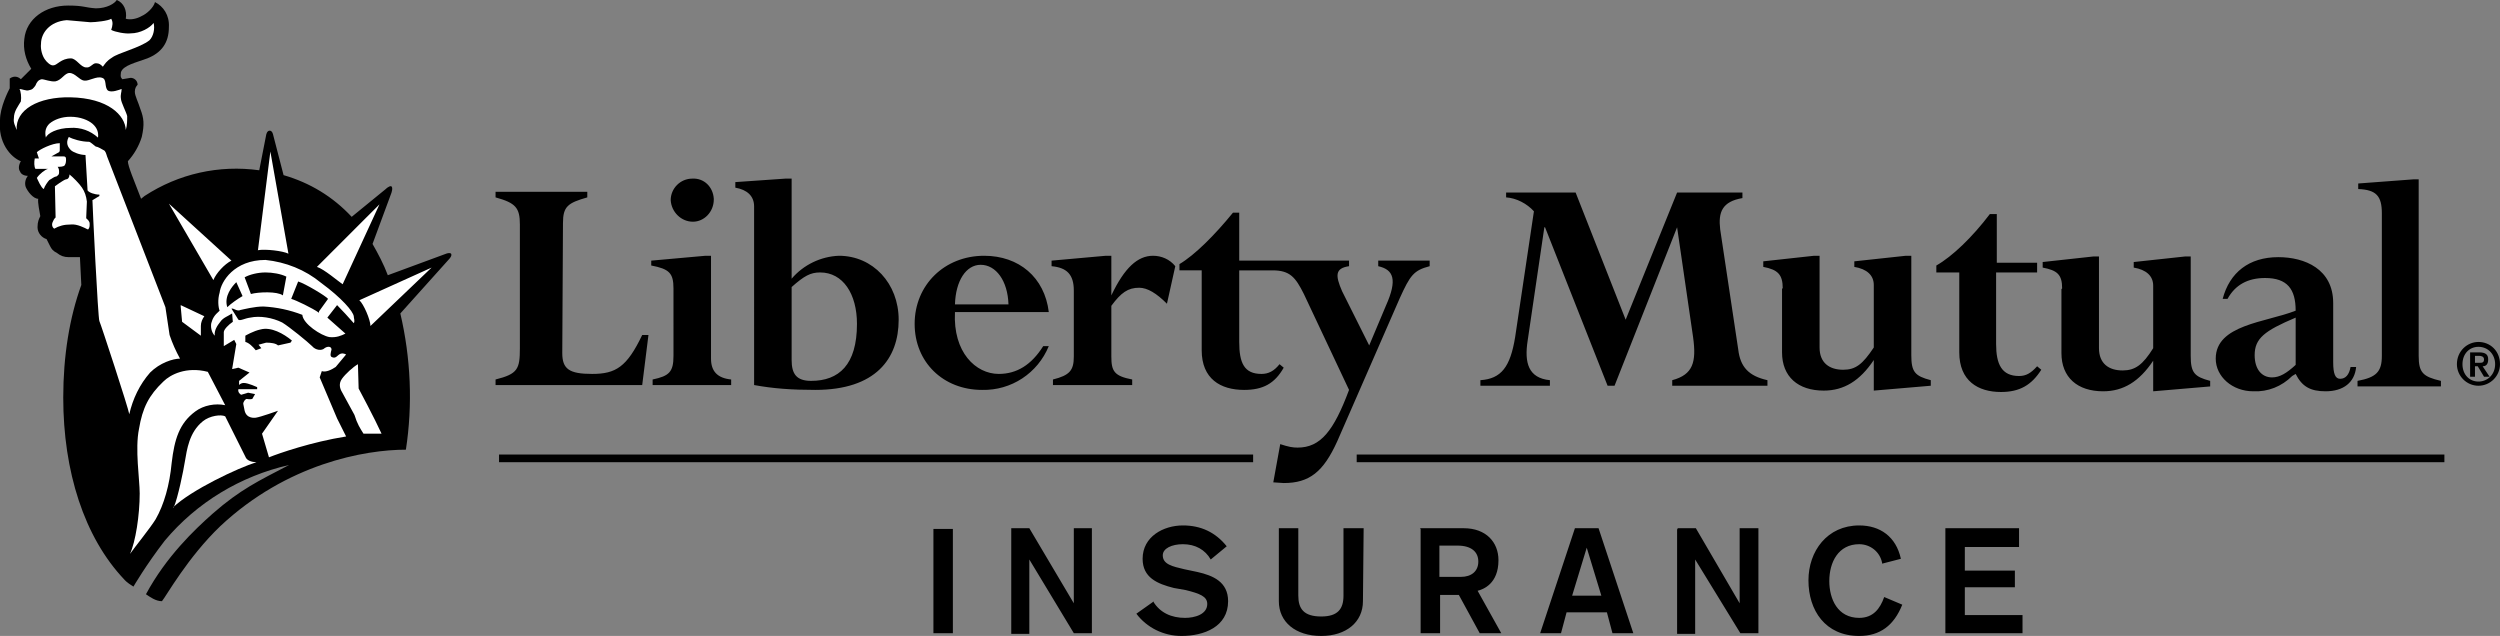
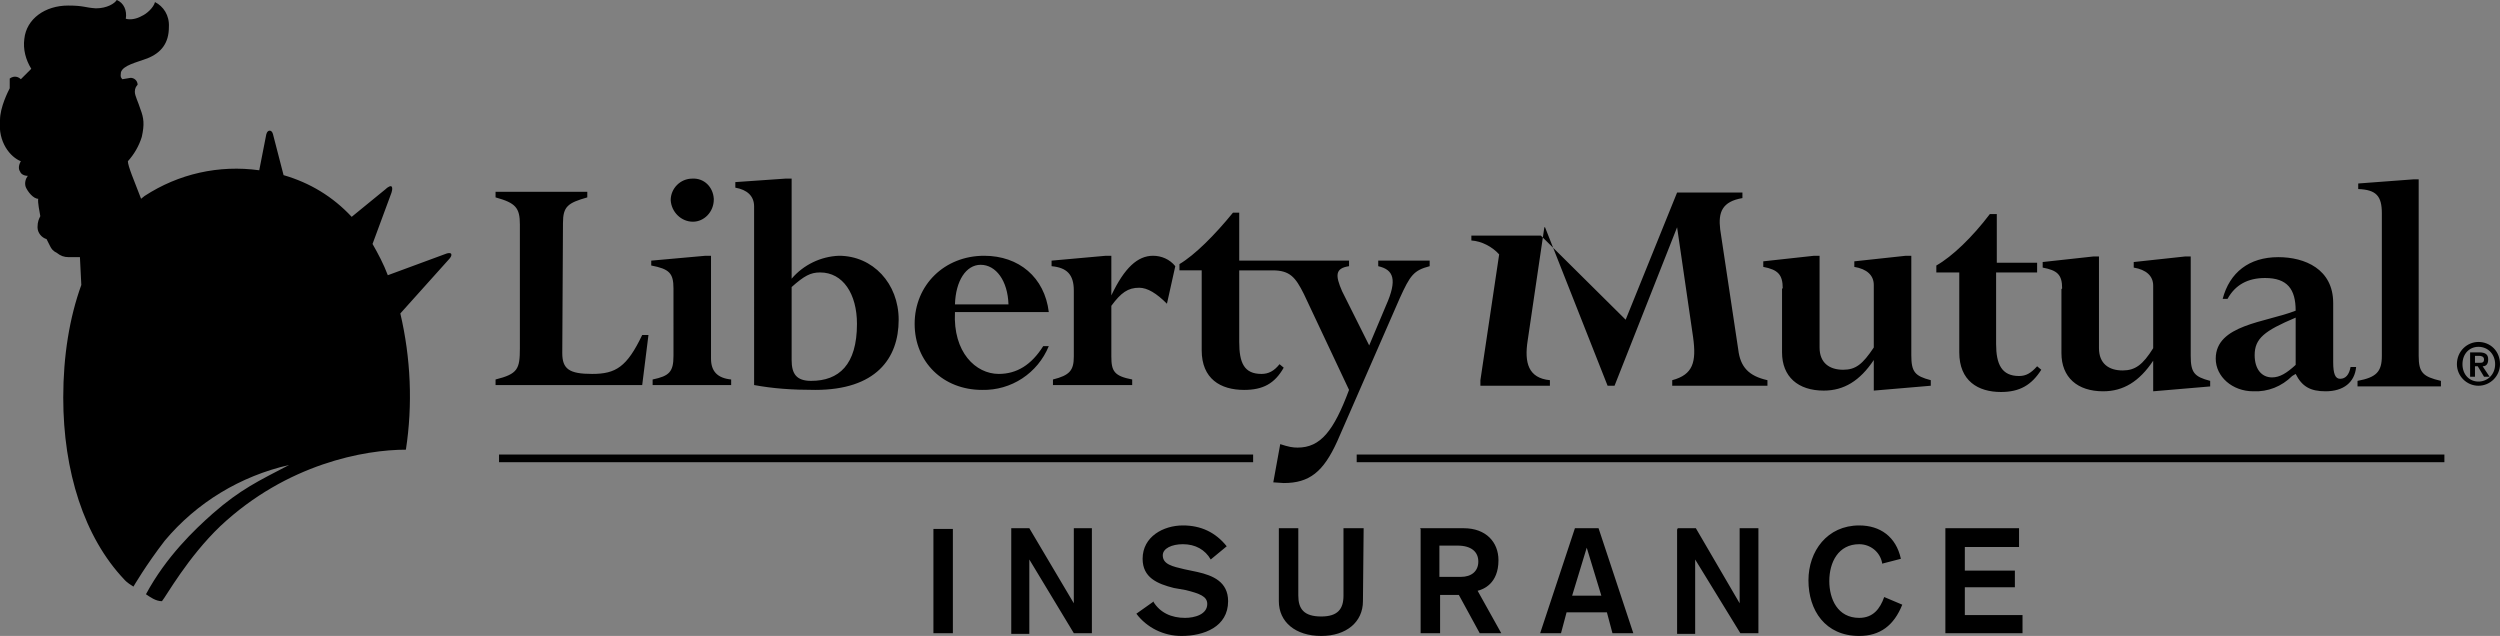
<svg xmlns="http://www.w3.org/2000/svg" version="1.1" id="Layer_1" x="0px" y="0px" viewBox="-179.9 0.5 359.7 91.5" style="enable-background:new -179.9 0.5 359.7 91.5;" xml:space="preserve">
  <rect x="-179.9" y="0.5" width="359.7" height="91.5" fill="#808080" stroke="none" />
  <style type="text/css">
  .st0{fill:#FFFFFF;}
 </style>
  <g>
-     <path d="M100,76.5h10.6v2.7h-7.8v3.4h7.2V85h-7.2v4h8.3v2.6H100V76.5L100,76.5z M90.9,81.5c-0.3-1.6-1.7-2.7-3.3-2.7   c-3,0-4.3,2.6-4.3,5.3c0,2.6,1.2,5.3,4.3,5.3c2,0,3-1.3,3.6-3l2.6,1.1c-1.2,3-3.2,4.5-6.2,4.5c-4.9,0-7.3-3.7-7.3-8   c0-4.2,2.7-7.9,7.3-7.9c3,0,5.3,1.6,6,4.8l-2.7,0.7V81.5z M61.5,76.5h2.6l6.3,10.8V76.5h2.7v15.1h-2.6L64,81v10.7h-2.6v-15   L61.5,76.5z M46.7,76.5h3.4l5,15.1h-3l-0.8-3h-5.8l-0.8,3h-3L46.7,76.5L46.7,76.5z M48.4,79.3l-2.1,6.9h4.2L48.4,79.3L48.4,79.3z    M24.4,76.5h6.3c3.2,0,5,2,5,4.6c0,3.4-2.2,4.2-3,4.4l3.4,6.1H33l-3-5.5h-2.7v5.5h-2.8v-15L24.4,76.5z M27.2,83.5h3.1   c1.5,0,2.5-0.8,2.5-2.2c0-1.4-1-2.3-3-2.3h-2.6V83.5L27.2,83.5z M16.2,87c0,3-2.4,5-6,5c-3.7,0-6.1-2-6.1-5V76.5h2.8v9.7   c0,1.9,0.8,3,3.3,3c2.4,0,3.2-1.1,3.2-3v-9.7h2.9L16.2,87L16.2,87z M-14,87c1,1.7,2.7,2.4,4.6,2.4c1.4,0,3.2-0.5,3.2-2   c0-1.1-1.1-1.5-3.1-2l-1.7-0.3c-2.4-0.6-4.5-1.5-4.5-4.2c0-3.2,3-4.8,5.8-4.8c2.6,0,4.7,1,6.3,3L-5.7,81c-0.8-1.4-2.2-2.2-4-2.2   c-1.6,0-2.9,0.6-2.9,1.6c0,1.3,1.4,1.6,3.1,2l1.9,0.4c2.2,0.5,4.4,1.4,4.4,4.2c0,3.7-3.5,5-6.7,5c-2.6,0-5-1.2-6.5-3.2l2.4-1.7V87z    M-34.4,76.5h2.6l6.4,10.8V76.5h2.6v15.1h-2.6L-31.8,81v10.7h-2.6v-15L-34.4,76.5z M-45.6,91.6v-15h2.8v15H-45.6z M15.3,67v-1.1   h156.5V67H15.3z M-108.1,67v-1.1H0.4V67H-108.1L-108.1,67z M176.7,49.7c1.7,0,3.1,1.3,3.1,3.2c0,1.7-1.4,3.1-3.1,3.1   s-3.1-1.4-3.1-3.1C173.6,51,175.1,49.7,176.7,49.7z M176.7,55.4c1.3,0,2.4-1,2.4-2.5c0-1.4-1-2.5-2.4-2.5c-1.3,0-2.3,1-2.3,2.5   S175.4,55.4,176.7,55.4z M175.5,51.2h1.3c0.9,0,1.3,0.3,1.3,1s-0.3,1-0.8,1l1,1.5h-0.8l-0.9-1.5h-0.4v1.5h-0.7V51.2z M176.2,52.7   h0.6c0.4,0,0.7,0,0.7-0.5c0-0.4-0.4-0.5-0.7-0.5h-0.6V52.7z M162.8,31.2c0-2.5-0.8-3.4-3.4-3.5v-0.8l8-0.6h0.7v25.4   c0,2.4,0.6,3,3.2,3.6v0.8h-12v-0.8c2.7-0.5,3.5-1.3,3.5-3.6L162.8,31.2L162.8,31.2z M155.8,44.2v8.4c0,1.7,0.3,2.4,1,2.4   c0.8,0,1.3-0.6,1.5-1.7h0.8c-0.2,2.2-1.8,3.5-4.4,3.5c-2.2,0-3.4-0.7-4.3-2.5l-0.5,0.3c-1.5,1.5-3.5,2.3-5.6,2.2   c-3,0-5.4-2.1-5.4-4.7c0-4.9,7.2-5.2,11.5-6.9c0-3.1-1.2-4.7-4.4-4.7c-2.5,0-4.3,1-5.4,3h-0.7c1-3.8,3.8-6,8-6   c3.8,0,7.9,1.7,7.9,6.6V44.2z M150.4,53v-6.8c-4.5,1.9-5.9,3-5.9,5.4c0,2,1,3.2,2.5,3.2C148.1,54.8,149.1,54.2,150.4,53z M116.8,42   c0-2-0.7-2.6-2.8-3v-0.8l7.3-0.8h0.8v13.2c0,2.2,1.4,3.2,3.4,3.2c1.8,0,2.9-0.8,4.4-3.2v-9c0-1.4-1-2.3-2.8-2.6v-0.8l7.4-0.8h0.8   v14.3c0,2.4,0.5,3,2.8,3.6v0.8l-8.2,0.7v-4.4c-2,3-4.3,4.4-7.2,4.4c-3.7,0-6-2-6-5.5v-9.2L116.8,42z M102,39.7h-3.3v-1   c2.3-1.3,5.2-4.1,7.7-7.4h1v7h5.8v1.4h-5.9V50c0,2.9,0.8,4.6,3.3,4.6c1,0,1.7-0.4,2.6-1.4l0.6,0.5c-1.4,2.2-3.1,3.2-5.8,3.2   c-3.3,0-6-1.6-6-5.7V39.6L102,39.7z M76.6,42c0-2-0.7-2.7-2.8-3.1v-0.8l7.3-0.8h0.8v13.2c0,2.2,1.4,3.2,3.4,3.2   c1.8,0,2.8-0.8,4.4-3.2v-9c0-1.4-1-2.3-2.8-2.6v-0.8l7.4-0.8h0.8v14.3c0,2.4,0.5,3,2.8,3.6V56l-8.2,0.7v-4.4c-2,3-4.3,4.4-7.2,4.4   c-3.7,0-6-2-6-5.5V42L76.6,42z M70.2,50.8c0.3,2.5,1.5,3.8,4.2,4.4V56H60.7v-0.8c3-0.8,3.5-2.6,3-6.2l-2.3-15.8l-9,22.8h-1l-9-22.8   h-0.1l-2.4,16.3c-0.5,3.2,0.1,5.4,3.2,5.7V56h-10v-0.8c3-0.2,4.3-1.9,5-6.2l2.7-18.1c-1-1.1-2.5-1.9-4-2v-0.7h10L54,46.5l7.4-18.3   h9.4V29c-2.9,0.5-3.5,2-3.2,4.5L70.2,50.8L70.2,50.8z M18.4,38h7.4v0.8c-2.3,0.6-2.8,1.3-4.3,4.6l-9,20.6c-2,4.4-4,6-7.7,6   l-1.5-0.1l1-5.5c1.2,0.4,1.8,0.5,2.5,0.5c3.3,0,5.2-2.4,7.4-8.3L7.7,42.8c-1.2-2.4-2-3.4-4.5-3.4h-4.8v10.3c0,3,0.7,4.6,3.2,4.6   c1,0,1.8-0.4,2.6-1.4l0.6,0.5c-1.3,2.3-3,3.2-5.7,3.2C-4.3,56.6-7,55-7,50.9V39.4h-3.2v-0.9c2.2-1.3,5.1-4.2,7.7-7.4h0.9V38h15.8   v0.8c-2,0.3-2,1.3-1,3.6l3.9,7.8l2.4-5.7c1.7-3.8,1.1-5.2-1.1-5.7L18.4,38L18.4,38z M-12,44.2c-1.5-1.5-2.8-2.3-4-2.3   c-1.6,0-2.6,0.7-4,2.6v7.3c0,2.1,0.4,2.8,3,3.3v0.8h-11.4v-0.8c2.4-0.6,3-1.3,3-3.3v-9.5c0-2.3-1-3.3-3.2-3.5V38l7.8-0.7h0.8V43   c1.9-4,3.8-5.7,6-5.7c1.2,0,2.4,0.5,3.2,1.5L-12,44.2L-12,44.2z M-29,45.4h-13.5c-0.3,5.8,3,8.9,6.3,8.9c2.6,0,4.7-1.3,6.4-4h0.8   c-1.6,3.9-5.4,6.4-9.6,6.3c-5.6,0-9.7-4-9.7-9.5c0-5.6,4.3-9.8,10-9.8C-33.3,37.3-29.6,40.4-29,45.4L-29,45.4z M-42.5,44.3h7.7   c-0.1-3.4-1.8-5.7-4-5.7C-40.9,38.6-42.4,40.9-42.5,44.3z M-66,26.2v14.4c1.7-2,4.2-3.2,6.8-3.3c4.9,0,8.6,4,8.6,9.2   c0,5.6-3.3,10.1-12,10.1c-3.4,0-6.1-0.2-8.8-0.7V30.2c0-1.5-1-2.4-2.7-2.7v-0.8l7.2-0.5C-66.9,26.2-66,26.2-66,26.2z M-66,41.8   v10.5c0,2,0.7,3,2.8,3c4,0,6.6-2.3,6.6-8.2c0-4.3-2-7.4-5.3-7.4C-63.3,39.7-64.2,40.2-66,41.8z M-80.3,26.2c1.7-0.1,3,1.2,3.1,2.9   c0,0,0,0.1,0,0.1c0,1.8-1.4,3.2-3,3.2c-1.7,0-3.1-1.4-3.2-3.1C-83.4,27.6-82,26.2-80.3,26.2z M-77.6,52.1c0,1.8,0.9,2.8,2.9,3v0.8   H-86v-0.8c2.4-0.5,3-1.1,3-3.4V42c0-2.2-0.6-2.8-3.2-3.3V38l7.8-0.7h0.8L-77.6,52.1L-77.6,52.1z M-99,51.3c0,2.3,1,3,4.3,3   c3.4,0,5-1,7.2-5.6h0.9l-0.9,7.2h-21.1v-0.8c3.2-0.8,3.5-1.5,3.5-4.5V32.8c0-2.4-0.6-3.1-3.5-3.9v-0.8h13.2v0.8   c-2.8,0.8-3.5,1.3-3.5,3.7L-99,51.3L-99,51.3z M-115,37c0.2,0.3-0.3,0.8-0.3,0.8l-7,7.8c1.5,6.4,1.8,13.1,0.8,19.6   c-5.9,0-17.1,2-26.7,11c-4.7,4.5-7.8,10.1-8.4,10.8c-0.9,0-1.7-0.6-2.3-1c2.9-5.4,7-9.3,9.6-11.6c4-3.5,6.6-4.7,11-7   c-7,1.6-13.3,5.4-17.9,10.9c-2.7,3.5-4.5,6.6-4.5,6.6c-1-0.6-1.3-1-1.3-1c-5.8-6.1-8.8-15.6-8.8-26.2c0-6,0.9-11.5,2.6-16.2l-0.2-4   h-1.6c-0.7,0-1.2-0.2-1.7-0.6c-0.6-0.3-0.8-0.6-1-1l-0.5-1c-0.7-0.2-1.3-0.9-1.3-1.7s0.2-1.2,0.4-1.6c-0.1-0.6-0.4-2-0.3-2.5   c-0.7,0-1.5-1-1.8-1.7c-0.2-0.6,0-1.2,0.3-1.6c-0.6,0-1-0.3-1.1-0.6c-0.3-0.4-0.2-1,0.1-1.5c-1.5-0.6-3.3-2.7-3-5.9   c0-1.9,1.2-4.2,1.4-4.6v-1.4c0.7-0.5,1.3-0.2,1.6,0.1l1.5-1.5c-0.8-1.3-1.2-2.8-1-4.3c0.3-2.9,3-4.8,6.3-4.8c2.3,0,2.4,0.3,4,0.4   c1.6,0,2.7-0.7,3-1.2c1,0.4,1.5,1.5,1.3,2.7c0.7,0.2,1.6,0,2.3-0.4c0.7-0.3,1.7-1.2,1.9-2c1.2,0.6,2.1,1.9,2,3.6   c0,2.3-1.1,3.7-3.1,4.5c-1.6,0.6-3.5,1-3.8,2c-0.1,0.8,0,0.7,0.2,1l1.2-0.2c0.5,0,1,0.4,1,1c-0.2,0.2-0.4,0.5-0.4,1   c0,0.6,0.5,1.5,0.8,2.5c0.5,1.3,0.6,2.2,0.2,4c-0.4,1.3-1.1,2.5-2,3.5c0,0.7,0.9,2.8,1.9,5.4l0.5-0.4c4.9-3.2,10.7-4.5,16.5-3.7   l1-5.1c0,0,0.1-0.6,0.5-0.6c0.4,0,0.5,0.6,0.5,0.6l1.5,5.8c3.8,1.1,7.1,3.1,9.8,6l4.9-4c0,0,0.5-0.5,0.8-0.4c0.3,0.2,0,1,0,1   l-2.7,7.3c0.8,1.4,1.6,2.9,2.2,4.5l8.4-3.1C-115.7,37-115.2,36.8-115,37z">
-   </path>
-     <path class="st0" d="M-167.3,33.5c-0.4-0.2-1.5-0.8-2.4-0.7c-1,0-1.7,0.2-2.4,0.6c-0.3-0.2-0.4-0.6-0.2-1c0.2-0.5,0.4-0.6,0.4-0.6   l-0.1-4.5c0,0,1.2-0.9,1.6-1c0.3,0,0.5-0.3,0.5-0.7c0.5,0.4,1.4,1.3,1.8,1.9c0.4,0.6,0.6,1.2,0.7,2l-0.1,2.4   c0.2,0.2,0.5,0.4,0.5,0.8s0,0.5-0.2,0.8L-167.3,33.5z M-165.6,46.7c-0.2-0.3-1-16.8-1-17.4l1-0.6v-0.2c-0.7,0-1.5-0.3-1.7-0.6   l-0.3-5.1c-0.8,0-1.8-0.4-2.1-0.7c-0.4-0.4-0.8-1-0.3-1.9c0.5,0.3,1.8,0.7,2.9,0.7c0.2,0,0.7,0.5,1,0.7c0.3,0,0.9,0.4,1.1,0.5   c0.3,0.1,0.4,0.6,0.5,0.9l8.4,21.7l0.6,4c0.4,1.2,0.9,2.3,1.5,3.4c-1,0-2.9,0.6-4.3,2c-1.5,1.7-2.5,3.8-3,6   C-161.4,59.3-165.4,47.1-165.6,46.7z M-155.2,67.1c-0.3,3.2-1.1,6-2.3,8.1c-0.8,1.3-3,4-3.7,5c0.8-1.7,1.4-5.6,1.4-8.7   c0-2-0.7-6.4-0.1-9.3c0.5-3,1.4-4.8,3.5-6.8c1-1,3.3-2.2,6.4-1.4l2.5,4.8c-1.4-0.3-3.1,0-4.3,0.9   C-154.1,61.4-154.8,63.7-155.2,67.1z M-154.9,73.5c0.6-1.4,1.4-5.3,1.6-6.6c0.3-1.7,0.6-4.2,2.6-5.8c1-0.8,2.6-1,3.2-0.7l2.9,5.8   c0.2,0.6,1,0.8,1.6,0.8c-2.6,0.8-9.4,4-12,6.5L-154.9,73.5z M-130.7,55c0.5-0.7,1.6-1.7,2.3-2.1l0.1,3.5c0,0,2.3,4.3,3.3,6.5h-2.6   c-0.5-0.8-0.9-1.4-1.3-2.7l-1.8-3.3C-131,56.4-131.2,55.7-130.7,55L-130.7,55z M-169.7,18.9c-2,0-3.4,0.8-3.6,1.4   c-0.2-0.9,0-1.5,0.5-2c0.7-0.6,1.8-1,3-1c1.5,0,2.6,0.5,3.2,1c0.7,0.6,0.9,1.3,0.8,2c-1.1-1-2.5-1.5-4-1.4H-169.7z M-174,6.8   c0-1.5,1.2-3.2,3.7-3.4l3.4,0.3c0.7,0,2.6-0.2,3-0.5c0.3,0.5,0.2,1,0,1.6c0.5,0.3,2.1,0.6,2.8,0.5c1.4,0,2.8-0.8,3.3-1.5   c0.2,0.8,0,1.9-0.6,2.5c-1.4,1.1-4.5,1.8-5.4,2.5c-0.8,0.5-1,0.9-1.3,1.3c-0.3-0.3-0.5-0.5-1-0.5s-0.8,0.7-1.4,0.6   c-0.8,0-1.4-1.3-2.2-1.3c-1.4,0-2,1-2.5,1c-0.4,0.1-1-0.5-1.2-0.8C-173.8,8.6-174.1,7.6-174,6.8z M-169.7,14.5   c-4.7-0.1-8,1.8-7.8,4.7c-0.2-0.6-0.5-1-0.4-1.7c0-1,0.6-1.7,1-2.4c0.1-0.6,0-1.5-0.2-1.8c0.3,0,1,0.3,1.3,0.2   c0.6-0.1,0.7-0.3,1-0.7c0.2-0.5,0.4-0.8,0.9-0.9c0.4,0,1.3,0.4,2,0.3c0.9-0.2,1.3-1.2,2-1.2c0.8,0,1.4,1,2.1,1.1   c0.7,0.1,1.8-0.7,2.6-0.4c0.7,0.2,0.3,1.3,0.8,1.8c0.5,0.4,1.7-0.1,2-0.2c0,0.5-0.2,0.8-0.1,1.4c0,0.5,0.8,2,0.9,2.5   c0,0.7,0,1.3-0.2,2c-0.1-2.1-2.5-4.6-8-4.7L-169.7,14.5z M-173,24.8h-1.8c-0.2-0.3-0.2-1-0.1-1.5h0.6l-0.3-0.9   c0.4-0.4,2.2-1.3,3.3-1.3v1c0,0.1,0,0.3-0.3,0.4l-0.9,0.5h1.7c0.3,0,0.4,0.1,0.4,0.4s0,0.6-0.2,0.9c-0.2,0.2-0.7,0.2-1,0.2   c0.2,0.3,0.2,0.5,0.2,0.8s-0.1,0.4-0.4,0.6c-0.3,0-0.6,0.3-1,0.5c-0.2,0.2-0.7,0.9-0.8,1.3c-0.4-0.2-0.8-1.2-1-1.6   C-174.2,25.5-173.4,24.9-173,24.8z M-129,46c0,0.3,0.2,0.7,0,1c-0.8-0.9-1.6-1.8-2.4-2.6l-1.4,1.8l2.6,2.3   c-0.6,0.3-1.3,0.6-2.3,0.5c-1.2-0.2-3.8-1.9-3.9-3.2c-1.8-0.7-3.7-1.1-5.6-1.2c-1.3,0-2.8,0.4-3.3,0.5c-0.4,0.2-0.8-0.1-1.1-0.2   h-0.2l1,1.6c0.3,0.2,0.9-0.2,1.7-0.3c1.4-0.3,3.2,0,4.6,0.7c1,0.6,3.7,2.8,4.3,3.4c0.5,0.6,1.4,0.7,1.8,0.3c0.4-0.3,1-0.3,1,0.2   c-0.1,0.4-0.3,1,0.1,1.1c0.5,0.2,0.7-0.2,1-0.4s0.6-0.2,1,0l-1.5,1.8c-0.6,0.4-1.4,0.8-2,0.6l-0.3,0.9l2.5,5.9l1.3,2.6   c-5,0.8-9.6,2.4-11.1,3l-1-3.4l2.3-3.3c0,0-2.5,0.9-3.2,1c-0.1,0-1.3,0.2-1.6-1l-0.2-1c0-0.3,0.3-0.7,0.5-0.7c0.5,0.1,0.8,0,0.8,0   l0.4-0.7l-1-0.2l-1,0.3c-0.2-0.1-0.5-0.4-0.4-0.8h2.7v-0.3c0,0-1.3-0.6-1.9-0.6c-0.5,0-0.7,0.3-0.7,0.3v-0.6l1.5-1.2l-1.6-0.7   l-0.9,0.2l0.6-3.6l-0.3-0.6l-1.5,0.9v-2c0-0.4,0.7-1.1,1.3-1.5l-0.1-1.2c-0.6,0.4-1.3,0.6-1.7,1.2c-0.4,0.5-0.9,1.2-0.8,2   c-0.5-0.5-0.6-1.3-0.5-1.8c0.2-0.7,0.4-1.1,1.2-1.8c-0.2-0.5-0.3-1.6,0-2.6c0.2-1.6,2.1-4.7,6.6-4.7c2.9,0.3,5.7,1.4,8,3.3   C-130.7,43.4-129.1,45.3-129,46z M-134,45.3l1.3-1.8c-0.3-0.4-3.3-2.2-4.3-2.5l-1,2.5c0.7,0.2,3,1.3,4,2V45.3z M-139.2,43l0.5-2.7   c-0.8-0.4-2-0.6-3-0.6c-1.1,0-2.3,0.3-3,0.7l0.9,2.4C-142.7,42.5-140,42.4-139.2,43z M-147.2,44.7c0.5-0.5,1.5-1.2,2.2-1.6l-0.9-2   C-146.5,41.7-147.7,43.1-147.2,44.7z M-144.6,48.7v1c0.5,0.1,1.1,0.7,1.5,1.2l0.8-0.3l-0.4-0.5l1.1-0.3c0.7,0,1.4,0.1,1.7,0.4   l1.8-0.4l0.2-0.3c-1.2-1-3-2-4.5-1.6c-1,0.2-2.2,0.9-2.2,0.9V48.7z M-126.6,47.4c0-0.9-1-3.2-1.6-3.7l10.4-4.7L-126.6,47.4   L-126.6,47.4z M-155.6,29.8l9,8.2c-1,0.5-2.2,1.8-2.6,2.8C-149.2,40.8-155.6,29.8-155.6,29.8z M-150.5,46c-0.3,0.4-0.5,0.9-0.5,1.4   v1.4l-2.7-2l-0.2-2.2v-0.2C-153.9,44.4-150.5,46-150.5,46z M-134.3,38.9l9-9l-5.3,11.5C-131.2,41-133.3,39.2-134.3,38.9z    M-142.8,36.6l1.8-14.3l2.6,14.7c-0.8-0.4-3.3-0.7-4.4-0.5V36.6z">
+     <path d="M100,76.5h10.6v2.7h-7.8v3.4h7.2V85h-7.2v4h8.3v2.6H100V76.5L100,76.5z M90.9,81.5c-0.3-1.6-1.7-2.7-3.3-2.7   c-3,0-4.3,2.6-4.3,5.3c0,2.6,1.2,5.3,4.3,5.3c2,0,3-1.3,3.6-3l2.6,1.1c-1.2,3-3.2,4.5-6.2,4.5c-4.9,0-7.3-3.7-7.3-8   c0-4.2,2.7-7.9,7.3-7.9c3,0,5.3,1.6,6,4.8l-2.7,0.7V81.5z M61.5,76.5h2.6l6.3,10.8V76.5h2.7v15.1h-2.6L64,81v10.7h-2.6v-15   L61.5,76.5z M46.7,76.5h3.4l5,15.1h-3l-0.8-3h-5.8l-0.8,3h-3L46.7,76.5L46.7,76.5z M48.4,79.3l-2.1,6.9h4.2L48.4,79.3L48.4,79.3z    M24.4,76.5h6.3c3.2,0,5,2,5,4.6c0,3.4-2.2,4.2-3,4.4l3.4,6.1H33l-3-5.5h-2.7v5.5h-2.8v-15L24.4,76.5z M27.2,83.5h3.1   c1.5,0,2.5-0.8,2.5-2.2c0-1.4-1-2.3-3-2.3h-2.6V83.5L27.2,83.5z M16.2,87c0,3-2.4,5-6,5c-3.7,0-6.1-2-6.1-5V76.5h2.8v9.7   c0,1.9,0.8,3,3.3,3c2.4,0,3.2-1.1,3.2-3v-9.7h2.9L16.2,87L16.2,87z M-14,87c1,1.7,2.7,2.4,4.6,2.4c1.4,0,3.2-0.5,3.2-2   c0-1.1-1.1-1.5-3.1-2l-1.7-0.3c-2.4-0.6-4.5-1.5-4.5-4.2c0-3.2,3-4.8,5.8-4.8c2.6,0,4.7,1,6.3,3L-5.7,81c-0.8-1.4-2.2-2.2-4-2.2   c-1.6,0-2.9,0.6-2.9,1.6c0,1.3,1.4,1.6,3.1,2l1.9,0.4c2.2,0.5,4.4,1.4,4.4,4.2c0,3.7-3.5,5-6.7,5c-2.6,0-5-1.2-6.5-3.2l2.4-1.7V87z    M-34.4,76.5h2.6l6.4,10.8V76.5h2.6v15.1h-2.6L-31.8,81v10.7h-2.6v-15L-34.4,76.5z M-45.6,91.6v-15h2.8v15H-45.6z M15.3,67v-1.1   h156.5V67H15.3z M-108.1,67v-1.1H0.4V67H-108.1L-108.1,67z M176.7,49.7c1.7,0,3.1,1.3,3.1,3.2c0,1.7-1.4,3.1-3.1,3.1   s-3.1-1.4-3.1-3.1C173.6,51,175.1,49.7,176.7,49.7z M176.7,55.4c1.3,0,2.4-1,2.4-2.5c0-1.4-1-2.5-2.4-2.5c-1.3,0-2.3,1-2.3,2.5   S175.4,55.4,176.7,55.4z M175.5,51.2h1.3c0.9,0,1.3,0.3,1.3,1s-0.3,1-0.8,1l1,1.5h-0.8l-0.9-1.5h-0.4v1.5h-0.7V51.2z M176.2,52.7   h0.6c0.4,0,0.7,0,0.7-0.5c0-0.4-0.4-0.5-0.7-0.5h-0.6V52.7z M162.8,31.2c0-2.5-0.8-3.4-3.4-3.5v-0.8l8-0.6h0.7v25.4   c0,2.4,0.6,3,3.2,3.6v0.8h-12v-0.8c2.7-0.5,3.5-1.3,3.5-3.6L162.8,31.2L162.8,31.2z M155.8,44.2v8.4c0,1.7,0.3,2.4,1,2.4   c0.8,0,1.3-0.6,1.5-1.7h0.8c-0.2,2.2-1.8,3.5-4.4,3.5c-2.2,0-3.4-0.7-4.3-2.5l-0.5,0.3c-1.5,1.5-3.5,2.3-5.6,2.2   c-3,0-5.4-2.1-5.4-4.7c0-4.9,7.2-5.2,11.5-6.9c0-3.1-1.2-4.7-4.4-4.7c-2.5,0-4.3,1-5.4,3h-0.7c1-3.8,3.8-6,8-6   c3.8,0,7.9,1.7,7.9,6.6V44.2z M150.4,53v-6.8c-4.5,1.9-5.9,3-5.9,5.4c0,2,1,3.2,2.5,3.2C148.1,54.8,149.1,54.2,150.4,53z M116.8,42   c0-2-0.7-2.6-2.8-3v-0.8l7.3-0.8h0.8v13.2c0,2.2,1.4,3.2,3.4,3.2c1.8,0,2.9-0.8,4.4-3.2v-9c0-1.4-1-2.3-2.8-2.6v-0.8l7.4-0.8h0.8   v14.3c0,2.4,0.5,3,2.8,3.6v0.8l-8.2,0.7v-4.4c-2,3-4.3,4.4-7.2,4.4c-3.7,0-6-2-6-5.5v-9.2L116.8,42z M102,39.7h-3.3v-1   c2.3-1.3,5.2-4.1,7.7-7.4h1v7h5.8v1.4h-5.9V50c0,2.9,0.8,4.6,3.3,4.6c1,0,1.7-0.4,2.6-1.4l0.6,0.5c-1.4,2.2-3.1,3.2-5.8,3.2   c-3.3,0-6-1.6-6-5.7V39.6L102,39.7z M76.6,42c0-2-0.7-2.7-2.8-3.1v-0.8l7.3-0.8h0.8v13.2c0,2.2,1.4,3.2,3.4,3.2   c1.8,0,2.8-0.8,4.4-3.2v-9c0-1.4-1-2.3-2.8-2.6v-0.8l7.4-0.8h0.8v14.3c0,2.4,0.5,3,2.8,3.6V56l-8.2,0.7v-4.4c-2,3-4.3,4.4-7.2,4.4   c-3.7,0-6-2-6-5.5V42L76.6,42z M70.2,50.8c0.3,2.5,1.5,3.8,4.2,4.4V56H60.7v-0.8c3-0.8,3.5-2.6,3-6.2l-2.3-15.8l-9,22.8h-1l-9-22.8   h-0.1l-2.4,16.3c-0.5,3.2,0.1,5.4,3.2,5.7V56h-10v-0.8l2.7-18.1c-1-1.1-2.5-1.9-4-2v-0.7h10L54,46.5l7.4-18.3   h9.4V29c-2.9,0.5-3.5,2-3.2,4.5L70.2,50.8L70.2,50.8z M18.4,38h7.4v0.8c-2.3,0.6-2.8,1.3-4.3,4.6l-9,20.6c-2,4.4-4,6-7.7,6   l-1.5-0.1l1-5.5c1.2,0.4,1.8,0.5,2.5,0.5c3.3,0,5.2-2.4,7.4-8.3L7.7,42.8c-1.2-2.4-2-3.4-4.5-3.4h-4.8v10.3c0,3,0.7,4.6,3.2,4.6   c1,0,1.8-0.4,2.6-1.4l0.6,0.5c-1.3,2.3-3,3.2-5.7,3.2C-4.3,56.6-7,55-7,50.9V39.4h-3.2v-0.9c2.2-1.3,5.1-4.2,7.7-7.4h0.9V38h15.8   v0.8c-2,0.3-2,1.3-1,3.6l3.9,7.8l2.4-5.7c1.7-3.8,1.1-5.2-1.1-5.7L18.4,38L18.4,38z M-12,44.2c-1.5-1.5-2.8-2.3-4-2.3   c-1.6,0-2.6,0.7-4,2.6v7.3c0,2.1,0.4,2.8,3,3.3v0.8h-11.4v-0.8c2.4-0.6,3-1.3,3-3.3v-9.5c0-2.3-1-3.3-3.2-3.5V38l7.8-0.7h0.8V43   c1.9-4,3.8-5.7,6-5.7c1.2,0,2.4,0.5,3.2,1.5L-12,44.2L-12,44.2z M-29,45.4h-13.5c-0.3,5.8,3,8.9,6.3,8.9c2.6,0,4.7-1.3,6.4-4h0.8   c-1.6,3.9-5.4,6.4-9.6,6.3c-5.6,0-9.7-4-9.7-9.5c0-5.6,4.3-9.8,10-9.8C-33.3,37.3-29.6,40.4-29,45.4L-29,45.4z M-42.5,44.3h7.7   c-0.1-3.4-1.8-5.7-4-5.7C-40.9,38.6-42.4,40.9-42.5,44.3z M-66,26.2v14.4c1.7-2,4.2-3.2,6.8-3.3c4.9,0,8.6,4,8.6,9.2   c0,5.6-3.3,10.1-12,10.1c-3.4,0-6.1-0.2-8.8-0.7V30.2c0-1.5-1-2.4-2.7-2.7v-0.8l7.2-0.5C-66.9,26.2-66,26.2-66,26.2z M-66,41.8   v10.5c0,2,0.7,3,2.8,3c4,0,6.6-2.3,6.6-8.2c0-4.3-2-7.4-5.3-7.4C-63.3,39.7-64.2,40.2-66,41.8z M-80.3,26.2c1.7-0.1,3,1.2,3.1,2.9   c0,0,0,0.1,0,0.1c0,1.8-1.4,3.2-3,3.2c-1.7,0-3.1-1.4-3.2-3.1C-83.4,27.6-82,26.2-80.3,26.2z M-77.6,52.1c0,1.8,0.9,2.8,2.9,3v0.8   H-86v-0.8c2.4-0.5,3-1.1,3-3.4V42c0-2.2-0.6-2.8-3.2-3.3V38l7.8-0.7h0.8L-77.6,52.1L-77.6,52.1z M-99,51.3c0,2.3,1,3,4.3,3   c3.4,0,5-1,7.2-5.6h0.9l-0.9,7.2h-21.1v-0.8c3.2-0.8,3.5-1.5,3.5-4.5V32.8c0-2.4-0.6-3.1-3.5-3.9v-0.8h13.2v0.8   c-2.8,0.8-3.5,1.3-3.5,3.7L-99,51.3L-99,51.3z M-115,37c0.2,0.3-0.3,0.8-0.3,0.8l-7,7.8c1.5,6.4,1.8,13.1,0.8,19.6   c-5.9,0-17.1,2-26.7,11c-4.7,4.5-7.8,10.1-8.4,10.8c-0.9,0-1.7-0.6-2.3-1c2.9-5.4,7-9.3,9.6-11.6c4-3.5,6.6-4.7,11-7   c-7,1.6-13.3,5.4-17.9,10.9c-2.7,3.5-4.5,6.6-4.5,6.6c-1-0.6-1.3-1-1.3-1c-5.8-6.1-8.8-15.6-8.8-26.2c0-6,0.9-11.5,2.6-16.2l-0.2-4   h-1.6c-0.7,0-1.2-0.2-1.7-0.6c-0.6-0.3-0.8-0.6-1-1l-0.5-1c-0.7-0.2-1.3-0.9-1.3-1.7s0.2-1.2,0.4-1.6c-0.1-0.6-0.4-2-0.3-2.5   c-0.7,0-1.5-1-1.8-1.7c-0.2-0.6,0-1.2,0.3-1.6c-0.6,0-1-0.3-1.1-0.6c-0.3-0.4-0.2-1,0.1-1.5c-1.5-0.6-3.3-2.7-3-5.9   c0-1.9,1.2-4.2,1.4-4.6v-1.4c0.7-0.5,1.3-0.2,1.6,0.1l1.5-1.5c-0.8-1.3-1.2-2.8-1-4.3c0.3-2.9,3-4.8,6.3-4.8c2.3,0,2.4,0.3,4,0.4   c1.6,0,2.7-0.7,3-1.2c1,0.4,1.5,1.5,1.3,2.7c0.7,0.2,1.6,0,2.3-0.4c0.7-0.3,1.7-1.2,1.9-2c1.2,0.6,2.1,1.9,2,3.6   c0,2.3-1.1,3.7-3.1,4.5c-1.6,0.6-3.5,1-3.8,2c-0.1,0.8,0,0.7,0.2,1l1.2-0.2c0.5,0,1,0.4,1,1c-0.2,0.2-0.4,0.5-0.4,1   c0,0.6,0.5,1.5,0.8,2.5c0.5,1.3,0.6,2.2,0.2,4c-0.4,1.3-1.1,2.5-2,3.5c0,0.7,0.9,2.8,1.9,5.4l0.5-0.4c4.9-3.2,10.7-4.5,16.5-3.7   l1-5.1c0,0,0.1-0.6,0.5-0.6c0.4,0,0.5,0.6,0.5,0.6l1.5,5.8c3.8,1.1,7.1,3.1,9.8,6l4.9-4c0,0,0.5-0.5,0.8-0.4c0.3,0.2,0,1,0,1   l-2.7,7.3c0.8,1.4,1.6,2.9,2.2,4.5l8.4-3.1C-115.7,37-115.2,36.8-115,37z">
  </path>
  </g>
</svg>